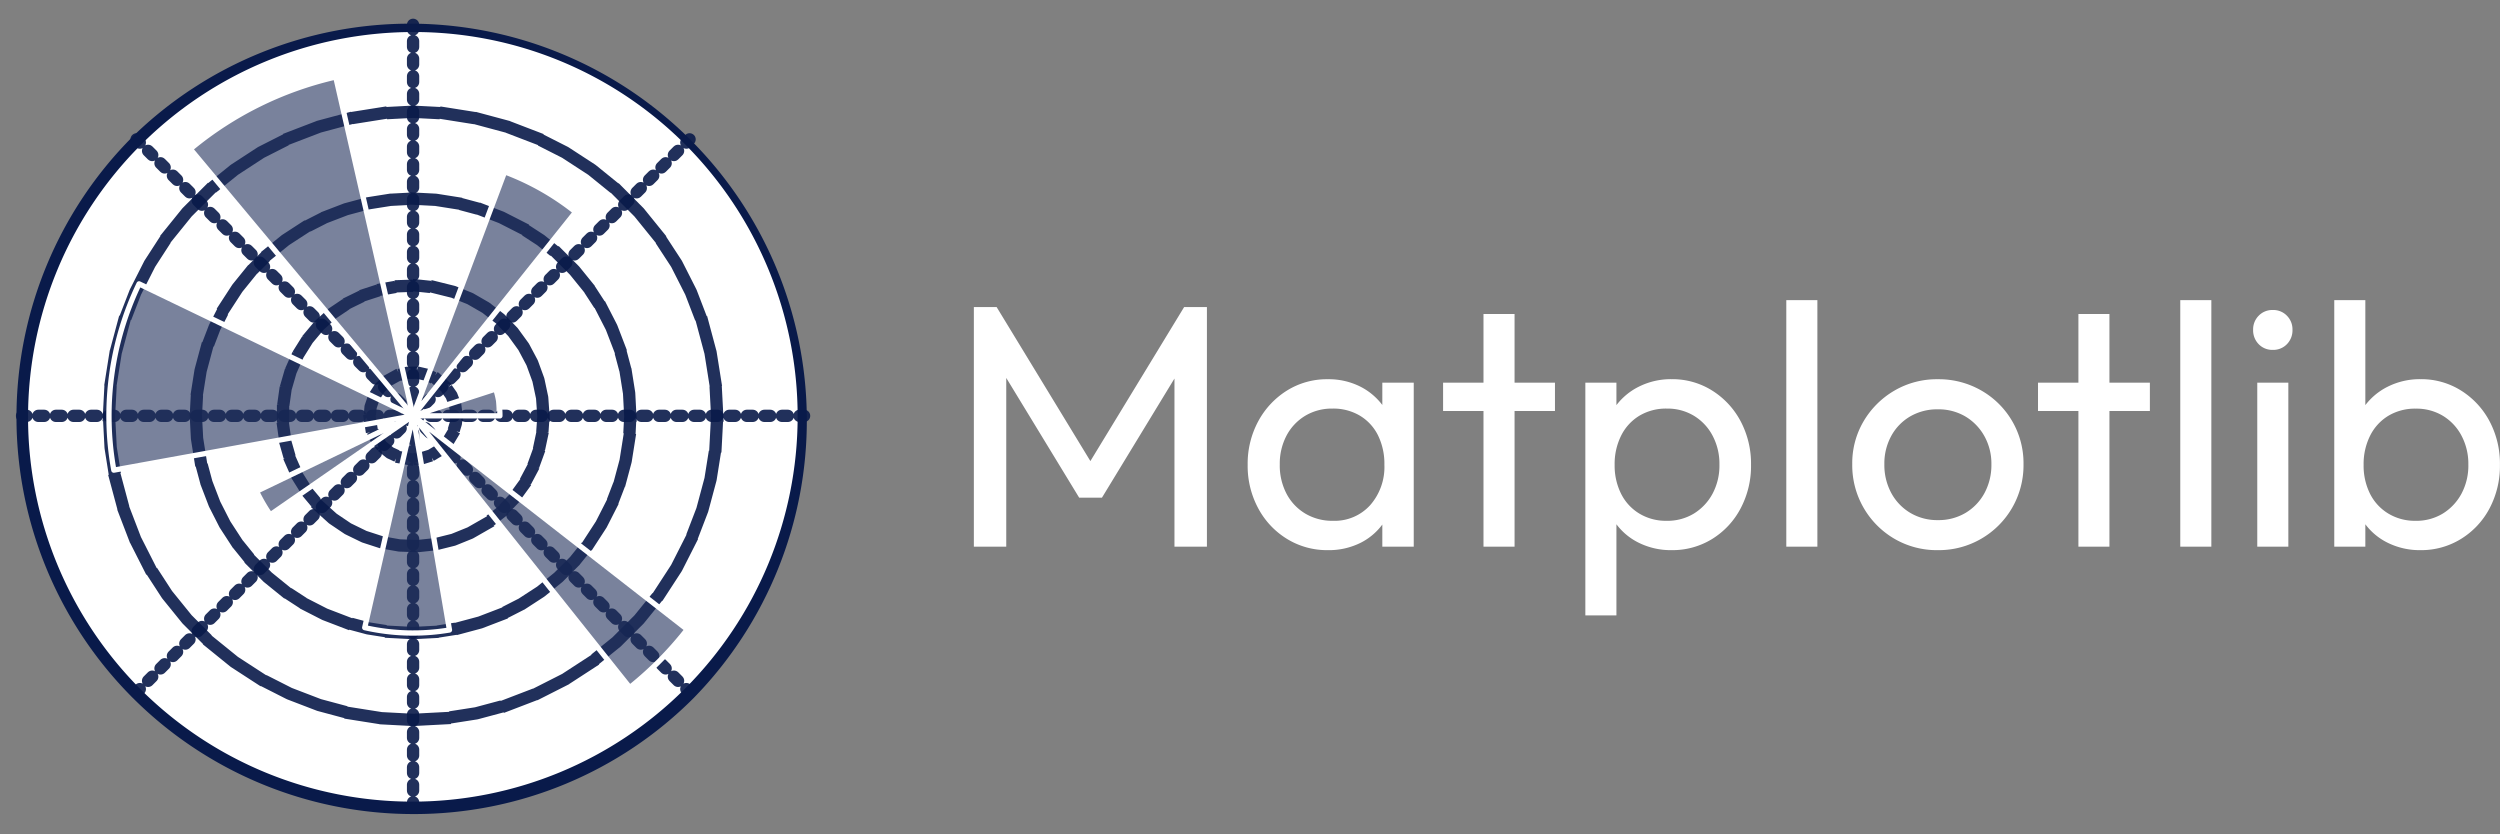
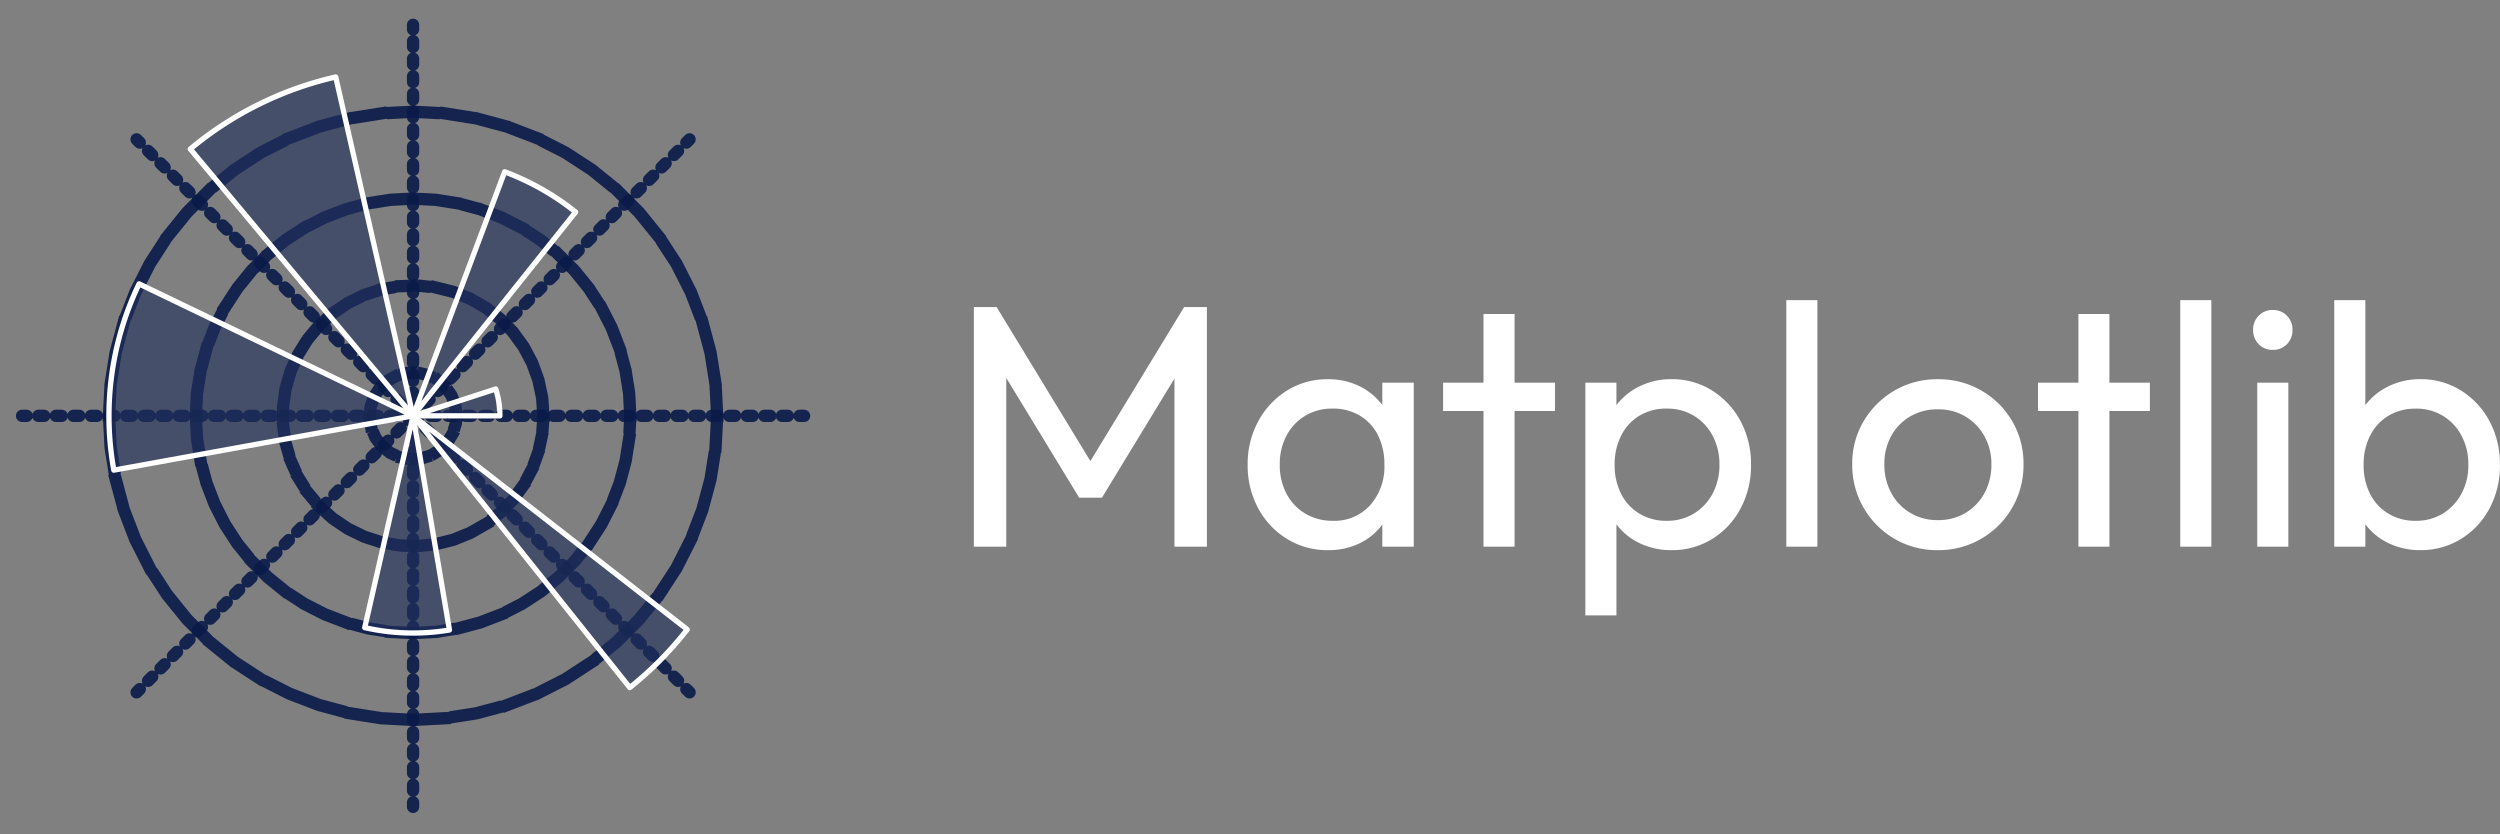
<svg xmlns="http://www.w3.org/2000/svg" width="173.771" height="58" viewBox="0 0 173.771 58">
  <rect x="0" y="0" width="173.771" height="58" fill="#808080" stroke="none" />
  <defs>
    <clipPath id="clip-path">
      <rect id="Rectangle_4423" data-name="Rectangle 4423" width="58" height="58" transform="translate(0.277 0)" fill="none" />
    </clipPath>
  </defs>
  <g id="Matplotlib" transform="translate(-0.277)">
    <g id="Mask_Group_5578" data-name="Mask Group 5578" transform="translate(0)" clip-path="url(#clip-path)">
      <g id="Matplotlib-2" data-name="Matplotlib" transform="translate(1.417 1.417)">
-         <path id="Path_24795" data-name="Path 24795" d="M30.064,57.267a27.178,27.178,0,0,1-19.218-46.4A27.179,27.179,0,0,1,49.282,49.307a27,27,0,0,1-19.218,7.96Z" transform="translate(-2.491 -2.505)" fill="#fff" />
        <path id="Path_24796" data-name="Path 24796" d="M30.063,29.873H57.241m-27.179,0L49.281,10.655M30.063,29.873V2.694m0,27.179L10.845,10.655M30.063,29.873H2.884m27.179,0L10.845,49.091M30.063,29.873V57.051m0-27.179L49.281,49.091" transform="translate(-2.491 -2.385)" fill="none" stroke="#091a4a" stroke-linecap="round" stroke-linejoin="round" stroke-width="0.856" stroke-dasharray="0.407 0.814" opacity="0.9" />
        <g id="Group_11320" data-name="Group 11320" transform="translate(6.435 6.35)">
          <path id="Path_24797" data-name="Path 24797" d="M63.231,60.037l-.09-.731-.264-.686-.422-.6-.556-.483-.656-.334-.716-.166-.736.013-.711.191-.644.356-.538.5-.4.618-.24.7-.065.734.115.727.287.678.442.588.572.463.667.311L60,63.05l.735-.038.7-.215.631-.379.521-.521.379-.63.215-.7.047-.526h0" transform="translate(-39.073 -38.9)" fill="none" stroke="#091a4a" stroke-linecap="square" stroke-linejoin="round" stroke-width="0.856" stroke-dasharray="0.407 0.814" opacity="0.9" />
          <path id="Path_24798" data-name="Path 24798" d="M61.759,52.486l-.088-1.26-.262-1.236L60.975,48.8l-.593-1.116-.743-1.023-.878-.909-1-.779-1.095-.632L55.5,43.87l-1.227-.306-1.257-.132-1.264.044-1.244.22-1.2.39-1.136.554-1.048.706-.939.846-.812.969-.67,1.071-.514,1.155L43.838,50.6l-.176,1.252v1.264l.176,1.252.348,1.215L44.7,56.74l.67,1.071.812.969.939.846,1.048.706,1.136.554,1.2.39,1.245.22,1.263.044,1.256-.133L55.5,61.1l1.171-.474L57.766,60l1-.779.878-.909.743-1.023.593-1.117.432-1.187.263-1.236.088-1.259h0" transform="translate(-31.562 -31.349)" fill="none" stroke="#091a4a" stroke-linecap="square" stroke-linejoin="round" stroke-width="0.856" stroke-dasharray="0.407 0.814" opacity="0.9" />
          <path id="Path_24799" data-name="Path 24799" d="M60.236,44.945l-.082-1.578-.247-1.561L59.5,40.28,58.932,38.8,58.214,37.4l-.861-1.325-.995-1.229-1.118-1.117-1.228-.995-1.325-.861-1.408-.718L49.8,30.585l-1.526-.409-1.562-.247-1.578-.082-1.578.082L42,30.176l-1.526.409L39,31.151l-1.408.718-1.325.861-1.228.995-1.118,1.117-.995,1.229L32.061,37.4,31.343,38.8l-.566,1.476-.409,1.526-.247,1.561-.082,1.578.082,1.578.247,1.561.409,1.526.566,1.476.718,1.409.861,1.325.995,1.229,1.118,1.117,1.228.995,1.325.861L39,58.74l1.476.566L42,59.715l1.562.247,1.578.082,1.579-.082,1.561-.247,1.526-.409,1.476-.566,1.408-.718,1.325-.861,1.228-.995,1.118-1.117.995-1.229.861-1.325.718-1.409.566-1.476.409-1.526.247-1.561.082-1.578h0" transform="translate(-24 -23.808)" fill="none" stroke="#091a4a" stroke-linecap="square" stroke-linejoin="round" stroke-width="0.856" stroke-dasharray="0.407 0.814" opacity="0.9" />
          <path id="Path_24800" data-name="Path 24800" d="M58.74,37.41,58.624,35.2l-.347-2.185-.572-2.137-.793-2.065-1-1.972L54.7,24.986l-1.393-1.72L51.746,21.7l-1.72-1.393L48.171,19.1l-1.972-1-2.065-.792L42,16.735l-2.185-.347L37.6,16.273l-2.209.116-2.184.347-2.138.573-2.065.792-1.972,1L25.178,20.31,23.458,21.7l-1.565,1.564L20.5,24.987l-1.2,1.855-1,1.972L17.5,30.879l-.573,2.137L16.58,35.2l-.116,2.209.116,2.209.347,2.185.573,2.138.793,2.065,1,1.971L20.5,49.835l1.393,1.72,1.564,1.565,1.72,1.393,1.856,1.205,1.972,1,2.065.792,2.137.573,2.185.346,2.209.116,2.209-.116L42,58.087l2.137-.573,2.065-.792,1.972-1,1.855-1.206,1.72-1.392,1.564-1.565,1.393-1.72,1.206-1.855,1-1.972.793-2.065.573-2.138.346-2.184.116-2.21h0" transform="translate(-16.464 -16.273)" fill="none" stroke="#091a4a" stroke-linecap="square" stroke-linejoin="round" stroke-width="0.856" stroke-dasharray="0.407 0.814" opacity="0.9" />
        </g>
-         <path id="Path_24801" data-name="Path 24801" d="M29.583,57.167a27.584,27.584,0,0,1-19.5-47.088A27.584,27.584,0,0,1,49.088,49.088,27.4,27.4,0,0,1,29.583,57.167Zm0-54.357A26.774,26.774,0,0,0,10.651,48.515,26.774,26.774,0,0,0,48.515,10.651,26.6,26.6,0,0,0,29.583,2.81Z" transform="translate(-2 -2)" fill="#091a4a" />
        <path id="Path_24802" data-name="Path 24802" d="M63.975,61.453l.057-.019.057-.019.057-.019.057-.019.057-.019.057-.019.057-.019.057-.019.057-.019.057-.019.057-.019.057-.019.057-.019.057-.019.057-.019.057-.019.057-.019.057-.019.057-.019.057-.019.057-.019.057-.019.057-.019L65.352,61l.057-.019.057-.019.057-.019.057-.019.057-.019.057-.019.057-.019.057-.019.057-.019.057-.019.057-.019.057-.019.057-.019.057-.019.057-.019.057-.019.057-.019.057-.019.057-.019.057-.019.057-.019.057-.019.057-.019.057-.019.057-.019.057-.019L66.9,60.5l.057-.019.057-.019.057-.019.057-.019.057-.019.057-.019.057-.019.057-.019.057-.019.057-.019.057-.019.057-.019.057-.019.057-.019.057-.019.057-.019.057-.019.057-.019.057-.019.057-.019.057-.019.057-.019.057-.019.057-.019.057-.019.057-.019L68.451,60l.057-.019.057-.019.057-.019.057-.019.057-.019.057-.019.057-.019.057-.019.057-.019.057-.019.057-.019.057-.019.057-.019.057-.019.057-.019.057-.019.057-.019.057-.019.057-.019.057-.019.057-.019.057-.019.011.02.006.018.006.018.006.018.006.018.006.018.005.018.005.018,0,.017.005.018.005.018.005.018.005.018,0,.018,0,.018,0,.018,0,.018,0,.018,0,.018,0,.018,0,.018,0,.018,0,.018,0,.018,0,.018,0,.018,0,.019,0,.019,0,.019,0,.019,0,.019,0,.019,0,.019,0,.019,0,.019,0,.019,0,.019,0,.019,0,.019,0,.019,0,.019,0,.019,0,.019,0,.019,0,.019,0,.019,0,.019,0,.019,0,.019,0,.019,0,.019,0,.019,0,.019,0,.019,0,.019,0,.019,0,.019,0,.019,0,.019,0,.019,0,.019,0,.019,0,.019,0,.019,0,.019,0,.019,0,.019,0,.019,0,.019,0,.019,0,.019,0,.019,0,.019,0,.019v.5H64.035l-.06,0Z" transform="translate(-36.403 -33.965)" fill="#21305b" opacity="0.6" />
        <path id="Path_24803" data-name="Path 24803" d="M63.975,42.618l.064-.17.064-.17.064-.169.064-.17.064-.169.064-.17.064-.17.064-.17.064-.17.064-.17.064-.17.064-.17.064-.17.064-.17.064-.17.064-.17.064-.17.064-.17.064-.17.064-.169.064-.17.064-.169.064-.17.064-.17.064-.17.064-.17.064-.17.064-.17.064-.169.064-.17.064-.169.064-.17.064-.17.064-.17.064-.17.064-.17.064-.17.064-.17.064-.17.064-.17.064-.17.064-.17.064-.17.064-.17.064-.17.064-.17.064-.17.064-.169.064-.17.064-.17.064-.17.064-.17.064-.17.064-.17.064-.17.064-.17.064-.17.064-.17.064-.17.064-.17.064-.17.064-.17.064-.17.064-.17.064-.17.064-.17.064-.17.064-.17.064-.17.064-.17.064-.17.064-.17.064-.17.064-.17.064-.17.064-.17.064-.17.064-.17.064-.17.064-.17.064-.17.064-.17.064-.17.064-.17.064-.17.064-.17.064-.17.064-.17.064-.17.064-.17.064-.17.064-.17.064-.17.064-.17.064-.17.064-.17.064-.17.069-.183.064-.17.064-.17.053.02.053.02.053.02.053.02.053.021.053.021.053.021.053.021.053.021.052.022.052.022.052.022.053.022.052.022.052.022.052.023.052.023.052.023.052.023.052.023.052.024.052.024.052.024.052.024.052.024.052.024.052.024.051.024.051.024.051.025.051.025.051.025.051.025.051.025.051.026.051.026.051.026.051.026.05.026.05.026.05.027.05.027.05.027.05.027.05.027.05.028.05.028.05.028.05.028.049.028.049.028.049.028.049.028.049.028.049.029.049.029.049.029.049.029.049.029.048.029.048.03.049.03.049.03.048.03.048.03.048.03.048.031.048.031.048.031.048.031.048.031.048.032.048.032.047.032.047.032.047.032.047.032.047.032.047.032.047.032.047.033.046.033.046.033.046.033.046.033.046.033.046.033.046.034.046.034.046.034.045.034.045.034.045.034.045.035.045.035.045.035.045.035.045.035.044.035.045.036-.113.141-.113.141-.113.141-.113.141-.113.141-.113.141-.113.141-.113.141-.113.141-.113.141-.113.141-.113.141-.113.141-.112.144-.113.141-.113.141-.113.141L73.238,31l-.113.141-.113.142-.113.141-.113.141-.113.141-.113.141-.113.141-.113.141-.113.141-.113.141L72,32.558l-.113.141-.113.141-.113.141-.113.141-.113.141-.113.141-.113.141-.113.141-.113.141-.113.141-.113.141-.113.141-.113.141-.113.141-.113.141-.113.141-.113.141-.113.141-.113.141-.113.141-.113.141-.113.141-.112.148-.113.141-.113.141-.113.141-.113.141-.113.141-.113.142-.113.141-.113.141-.113.141-.113.141-.113.141-.113.141-.113.141-.113.141-.113.141-.113.141-.113.141-.113.141-.113.141-.113.141-.113.141-.113.141-.113.141-.113.141-.113.141-.113.141-.113.141-.113.141-.112.146-.113.141-.113.141-.113.141-.113.141-.113.141-.113.141-.113.141-.113.141L65.1,41.2l-.113.141-.113.141-.113.141-.113.141-.113.141-.113.141-.113.141-.113.141-.113.141-.113.145Z" transform="translate(-36.403 -15.13)" fill="#21305b" opacity="0.6" />
        <path id="Path_24804" data-name="Path 24804" d="M44.657,34.4l-.155-.186-.155-.186-.155-.186-.155-.186-.155-.186-.155-.186-.155-.186-.155-.186-.155-.186-.155-.186-.155-.186L42.8,32.17l-.155-.186-.155-.186-.155-.186-.155-.186-.155-.186-.155-.186-.155-.186-.155-.186-.155-.186-.155-.186-.155-.186-.155-.186-.155-.186-.155-.186-.155-.186-.155-.186-.155-.186-.155-.186-.155-.186-.155-.186-.155-.186-.155-.186-.155-.186-.155-.186-.155-.186-.155-.186-.155-.186-.155-.186-.155-.186-.155-.186L38,26.419l-.155-.186-.155-.186-.155-.186-.155-.186-.155-.186-.155-.186-.155-.186-.155-.186-.155-.186-.155-.186-.155-.186-.155-.186-.155-.186-.155-.186-.155-.186-.155-.186-.155-.186-.155-.186-.155-.186-.155-.186-.155-.186-.155-.186-.155-.186-.155-.186-.155-.186-.155-.186-.155-.186-.155-.186-.155-.186-.155-.186-.155-.186-.155-.186L32.89,20.3l-.155-.186-.155-.186-.155-.186-.155-.186-.155-.186-.155-.186L31.806,19l-.155-.186-.155-.186-.155-.186-.155-.186-.155-.186-.155-.186-.155-.186-.155-.186-.155-.186-.155-.186-.155-.179-.155-.186-.155-.186-.155-.186-.155-.186-.155-.186-.155-.186.088-.073.088-.073.088-.072.089-.072.089-.071.089-.071.089-.07.09-.07.09-.069.091-.069.091-.069L30.247,15l.092-.068.092-.067.092-.067.093-.066.093-.066.093-.065.093-.065.094-.065.094-.064.094-.064.095-.063.095-.063.1-.062.1-.062.1-.061.1-.061.1-.061.1-.06.1-.06.1-.059.1-.059.1-.058.1-.058.1-.057.1-.057.1-.057.1-.056.1-.056.1-.055.1-.055.1-.054.1-.054.1-.053.1-.052.1-.052.1-.052.1-.051.1-.051.1-.05.1-.05.1-.049.1-.049.1-.048.1-.048.1-.048.1-.047.1-.046.1-.046.1-.045.1-.045.1-.044.1-.044.105-.044L35.593,12l.105-.042.106-.042.106-.041.106-.041.106-.04.107-.04.107-.04.107-.039.107-.038.107-.038.108-.037.108-.037.108-.036.108-.036.108-.036.109-.035.109-.034.109-.034.109-.033.109-.033.109-.032.109-.032.109-.031.109-.031.11-.03.11-.03.11-.029.11-.029.11-.028.11-.028.111-.027.111-.027.111-.026.111-.026.054.235.054.235.054.235.054.235.054.235.054.235.054.235.054.235.054.235.054.235.054.235.054.235.054.235.054.235.054.235.054.235.054.235.054.235.054.235.054.235.054.235.054.235.054.235.054.235.054.235.054.235.054.235.054.235.054.235.054.235.054.235.054.235.054.235.05.242.054.235.054.235.054.235.054.235.054.235.054.235.054.235.054.235.054.235.054.235.054.235.054.235.054.235.054.235.054.235.054.235.054.235.054.235.054.235.054.235.054.235.054.235.054.235.054.235.054.235.054.235.054.235.054.235.054.235.054.235.054.235.054.235.054.235.054.235.054.235.054.235.054.235.054.235.054.235.054.235.054.235.054.235.054.235.054.235.054.235.054.235.054.235.054.235.054.235.054.235.054.235.054.235.054.235.054.235.054.235.054.235.054.235.054.235.054.235.054.235.054.235.054.235.054.235.054.235.054.235.049.247Z" transform="translate(-17.084 -6.909)" fill="#21305b" opacity="0.6" />
-         <path id="Path_24805" data-name="Path 24805" d="M37.6,52.339l-.208.038-.208.038-.208.038-.208.038-.208.038-.208.038-.208.038-.208.038-.208.038-.206.037-.208.038-.208.038-.208.038-.208.038-.208.038-.208.038-.208.038-.208.038-.208.038-.208.038-.208.038-.206.037-.208.038-.208.038-.208.038-.207.038-.208.038-.208.038-.208.038-.208.038-.208.038-.208.038-.208.038-.208.038-.208.038-.208.038-.208.038-.208.038-.208.038-.208.038-.208.038-.208.038-.208.038L28.445,54l-.208.038-.208.038-.208.038-.208.038-.208.038-.2.036-.208.038-.208.038-.208.038-.208.038-.208.038-.208.038-.208.038-.208.038-.208.038-.208.038-.208.038-.208.038-.208.038-.208.038-.208.038-.208.038-.208.038-.208.038-.208.038-.208.038-.208.038-.208.038-.208.038-.208.038L22,55.172l-.208.038-.208.038-.208.038-.208.038-.208.038-.208.038-.208.038-.208.038-.208.038-.208.038-.2.035-.208.038-.208.038-.208.038-.207.038-.208.038-.208.038-.208.038-.208.038-.208.038-.208.038L17.424,56l-.208.038-.208.038-.208.038-.023-.131-.023-.131-.022-.131-.021-.131-.02-.131-.017-.132-.018-.132-.017-.132-.017-.132-.016-.132-.015-.132-.014-.132-.013-.132-.012-.132-.012-.132-.011-.133-.01-.133-.009-.133L16.5,53.61l-.008-.133-.007-.133-.006-.133,0-.133,0-.133,0-.133,0-.133,0-.133v-.4l0-.133,0-.133,0-.133,0-.133,0-.133.006-.133.007-.133.008-.133.008-.133.009-.133.01-.133.011-.133.012-.132.012-.132.013-.132.014-.132L16.6,49.9l.016-.132.016-.132.017-.132.018-.132.019-.131.02-.131.021-.131.021-.131.022-.131.023-.131.024-.131.025-.13.026-.13.026-.13.027-.13.028-.13.029-.129.03-.129.031-.129.031-.129.032-.129.033-.129.034-.129.035-.128.036-.128.036-.128.037-.128.038-.127.039-.127.04-.127.04-.127.041-.126.042-.126L17.6,45.5l.043-.125.044-.125.045-.125L17.776,45l.047-.125.047-.124.048-.124.049-.124.05-.123.05-.123.051-.123.052-.122.053-.122.053-.121.054-.121.055-.121.056-.121.057-.12.057-.12.19.092.19.092.19.092.19.092.19.092.19.092.19.092.19.092.19.092.19.092.19.092.19.092.19.092.19.092.19.092.19.092.19.092.19.092.19.092.19.092.19.092.19.092.19.092.19.092.19.092.19.092.19.092.19.092.19.092.19.092.19.092.19.092.19.092.19.092.19.092.19.092.19.092.19.092.19.092.19.092.19.092.19.092.19.092.19.092.19.092.19.092.19.092.19.092.19.092.19.092.19.092.19.092.19.092.19.092.19.092.19.092.19.092.19.092.19.092.19.092.19.092.19.092.19.092.19.092.19.092.19.092.19.092.19.092.19.092.19.092.19.092.19.092.19.092.19.092.19.092.19.092.19.092.19.092.19.092.19.092.19.092.19.092.19.092.19.092.19.092.19.092.19.092.19.092.19.092.19.092.19.092.19.092.19.092.19.092.19.092.19.092.19.092.19.092.19.092.194.1Z" transform="translate(-10.028 -24.852)" fill="#21305b" opacity="0.6" />
-         <path id="Path_24806" data-name="Path 24806" d="M50.4,63.784l-.1.069-.1.069-.1.069-.1.069-.1.069-.1.069-.1.069-.1.067-.1.069-.1.069-.1.069-.1.069-.1.069-.1.069-.1.069-.1.069-.1.069-.1.069-.1.069-.1.069-.1.069-.1.069-.1.069-.1.069-.1.069-.1.069-.1.069-.1.069-.1.069-.1.069-.1.069-.1.069-.1.069-.1.069-.1.069-.1.069-.1.069-.1.069-.1.069-.1.069-.1.069-.1.069-.1.069-.1.069-.1.069-.1.069-.1.069-.1.069-.1.069-.1.069-.1.069-.1.069-.1.069-.1.069-.1.061-.1.069-.1.069-.1.069-.1.069-.1.069-.1.069-.1.069-.1.069-.1.069-.1.069-.1.069-.1.069-.1.069-.1.069-.1.069-.1.069-.1.069-.1.069-.1.069-.1.069-.1.069-.1.069-.1.069-.1.069-.1.069-.1.069-.1.069-.1.069-.1.069-.1.069-.1.069-.1.069-.1.069-.1.069-.1.069-.1.069-.1.069-.1.069-.1.069-.1.069-.1.069-.1.069-.1.069-.1.061-.1.069-.011-.016-.011-.016-.011-.016-.011-.016-.011-.016-.011-.016-.011-.016-.011-.016-.011-.016-.011-.016-.011-.016-.011-.016-.011-.016-.011-.016-.01-.016-.01-.016-.01-.016-.01-.016-.01-.016-.01-.016-.01-.016-.01-.016-.01-.016-.01-.016-.01-.016-.01-.016-.01-.016-.01-.016-.01-.016-.01-.016-.01-.016-.01-.016-.01-.016-.01-.016-.01-.016-.01-.016-.01-.016-.01-.016-.01-.016-.01-.016-.01-.016-.01-.016-.01-.016-.01-.016-.01-.016L40,69.928l-.01-.016-.01-.016-.01-.016-.009-.016-.009-.016-.009-.016-.009-.016L39.92,69.8l-.009-.016-.009-.016-.009-.016-.009-.016-.009-.016-.009-.016-.009-.016-.009-.016-.009-.016-.009-.016-.009-.016-.009-.016-.009-.016-.009-.016-.009-.016-.009-.016-.009-.017-.009-.017-.009-.017-.009-.017-.009-.017-.009-.017-.009-.017L39.7,69.4l-.009-.017-.009-.017-.009-.017-.009-.017-.009-.017-.008-.017-.008-.017-.008-.017-.008-.017-.008-.017-.008-.017L39.6,69.2l-.008-.017-.008-.017-.008-.017-.008-.017-.008-.017-.008-.017-.008-.017-.008-.018-.008-.017-.008-.017.109-.052.109-.052.109-.053.109-.052.109-.052.109-.052.109-.053.109-.052.109-.052L40.6,68.5l.109-.052.109-.052.109-.052.109-.053.109-.052.109-.052.109-.053.109-.052.109-.052.109-.052.109-.053.109-.052.109-.052.109-.052.109-.052.109-.052.109-.052.109-.053.109-.052.109-.052.109-.052L43,67.345l.109-.052.109-.052.109-.052.109-.052.109-.052.109-.052.109-.052.109-.052.109-.052.109-.053.109-.052.109-.052.109-.053.109-.052.109-.052.109-.053.109-.052.109-.052.109-.052.109-.053.109-.052.109-.052.109-.053.109-.052.109-.052.109-.052.109-.052.109-.052.109-.052.109-.053.109-.052.109-.053.109-.052.109-.052.109-.052.109-.052.109-.052.109-.052.109-.053.109-.052.109-.053.109-.052.109-.052.109-.052.109-.052.109-.052.109-.052.109-.053.109-.052.109-.052.109-.053.109-.052.109-.052.109-.052.109-.053.109-.052.109-.052.109-.053.109-.052.109-.052.109-.052.109-.052.109-.052.109-.053.109-.052.109-.052.109-.052.093-.044Z" transform="translate(-22.823 -36.297)" fill="#21305b" opacity="0.6" />
+         <path id="Path_24805" data-name="Path 24805" d="M37.6,52.339l-.208.038-.208.038-.208.038-.208.038-.208.038-.208.038-.208.038-.208.038-.208.038-.206.037-.208.038-.208.038-.208.038-.208.038-.208.038-.208.038-.208.038-.208.038-.208.038-.208.038-.208.038-.206.037-.208.038-.208.038-.208.038-.207.038-.208.038-.208.038-.208.038-.208.038-.208.038-.208.038-.208.038-.208.038-.208.038-.208.038-.208.038-.208.038-.208.038-.208.038-.208.038-.208.038-.208.038L28.445,54l-.208.038-.208.038-.208.038-.208.038-.208.038-.2.036-.208.038-.208.038-.208.038-.208.038-.208.038-.208.038-.208.038-.208.038-.208.038-.208.038-.208.038-.208.038-.208.038-.208.038-.208.038-.208.038-.208.038-.208.038-.208.038-.208.038-.208.038-.208.038-.208.038-.208.038L22,55.172l-.208.038-.208.038-.208.038-.208.038-.208.038-.208.038-.208.038-.208.038-.208.038-.208.038-.2.035-.208.038-.208.038-.208.038-.207.038-.208.038-.208.038-.208.038-.208.038-.208.038-.208.038L17.424,56l-.208.038-.208.038-.208.038-.023-.131-.023-.131-.022-.131-.021-.131-.02-.131-.017-.132-.018-.132-.017-.132-.017-.132-.016-.132-.015-.132-.014-.132-.013-.132-.012-.132-.012-.132-.011-.133-.01-.133-.009-.133L16.5,53.61l-.008-.133-.007-.133-.006-.133,0-.133,0-.133,0-.133,0-.133,0-.133l0-.133,0-.133,0-.133,0-.133,0-.133.006-.133.007-.133.008-.133.008-.133.009-.133.01-.133.011-.133.012-.132.012-.132.013-.132.014-.132L16.6,49.9l.016-.132.016-.132.017-.132.018-.132.019-.131.02-.131.021-.131.021-.131.022-.131.023-.131.024-.131.025-.13.026-.13.026-.13.027-.13.028-.13.029-.129.03-.129.031-.129.031-.129.032-.129.033-.129.034-.129.035-.128.036-.128.036-.128.037-.128.038-.127.039-.127.04-.127.04-.127.041-.126.042-.126L17.6,45.5l.043-.125.044-.125.045-.125L17.776,45l.047-.125.047-.124.048-.124.049-.124.05-.123.05-.123.051-.123.052-.122.053-.122.053-.121.054-.121.055-.121.056-.121.057-.12.057-.12.19.092.19.092.19.092.19.092.19.092.19.092.19.092.19.092.19.092.19.092.19.092.19.092.19.092.19.092.19.092.19.092.19.092.19.092.19.092.19.092.19.092.19.092.19.092.19.092.19.092.19.092.19.092.19.092.19.092.19.092.19.092.19.092.19.092.19.092.19.092.19.092.19.092.19.092.19.092.19.092.19.092.19.092.19.092.19.092.19.092.19.092.19.092.19.092.19.092.19.092.19.092.19.092.19.092.19.092.19.092.19.092.19.092.19.092.19.092.19.092.19.092.19.092.19.092.19.092.19.092.19.092.19.092.19.092.19.092.19.092.19.092.19.092.19.092.19.092.19.092.19.092.19.092.19.092.19.092.19.092.19.092.19.092.19.092.19.092.19.092.19.092.19.092.19.092.19.092.19.092.19.092.19.092.19.092.19.092.19.092.19.092.19.092.19.092.19.092.194.1Z" transform="translate(-10.028 -24.852)" fill="#21305b" opacity="0.6" />
        <path id="Path_24807" data-name="Path 24807" d="M59.783,63.784l.025.149.025.149.025.149.025.149.025.149.025.149.025.149.025.149.025.149.025.149.025.149.025.149.025.149.025.149.025.149.025.149.025.149.025.149.025.149.025.149.025.149.025.149.025.149.025.149.025.149.025.149.025.149.025.149.025.149.025.149.025.149.025.149.025.149.025.149.025.149.025.149.025.149.025.149.025.149.025.149.025.149.025.149.025.149.025.149.025.149.025.149.025.149.025.149.025.149.025.149.025.149.025.149.025.149.025.149.025.149.025.149.025.149.025.149.025.149.025.149.025.149.025.149.025.149.025.149.025.149.025.149.025.149.025.149.025.149.025.149.025.149.025.149.025.149.025.149.025.149.025.149.025.149.025.149.025.149.025.149.025.149.025.149.025.149.025.149.025.149.025.149.025.149.025.149.025.149.025.149.025.149.025.149.025.149.025.149.025.149.025.149.025.149.025.149.025.149.025.149-.058.01-.059.01-.059.009-.059.009-.059.009-.059.008-.059.008-.059.008-.059.008-.059.008-.059.008-.059.007-.059.007L61.5,78.8l-.059.007-.059.006-.059.006-.059.006-.059.006-.059.005-.059.005-.059,0-.059,0-.059,0-.059,0-.059,0-.059,0-.059,0-.059,0-.059,0-.059,0-.059,0-.059,0-.059,0-.059,0-.059,0h-.828l-.059,0-.068-.021-.059,0-.059,0-.059,0-.059,0-.06,0-.059,0-.059,0-.059,0-.059,0-.059,0-.059,0-.059,0-.059,0-.059-.005-.059-.005-.059-.006-.059-.006-.059-.006-.059-.007-.058-.007L58,78.777l-.059-.007-.059-.008-.059-.008-.059-.008-.059-.008-.059-.008-.059-.008-.059-.009-.059-.009-.059-.009-.059-.009-.058-.01-.058-.01-.058-.01-.058-.01-.058-.011L57,78.624l-.058-.011-.058-.011-.058-.012-.058-.012-.058-.012-.058-.012-.058-.012-.058-.012-.058-.013-.058-.013.034-.147.034-.147.034-.147.034-.147.034-.147.034-.147.034-.147.034-.147.034-.147.034-.147.034-.147.034-.147.034-.147.034-.147.034-.147.034-.147L57,76l.034-.147.034-.147.034-.147.034-.147.034-.147.034-.147.034-.147.034-.147.034-.147.034-.147.034-.147.034-.147.034-.147.034-.147.034-.147.034-.147.034-.147.034-.147.034-.147.034-.147.034-.147.034-.147.034-.147.034-.147.034-.147.034-.147.034-.147.034-.147.034-.147.034-.147.034-.147.034-.147.034-.147.034-.147.034-.147.034-.147.034-.147.034-.147.034-.147.034-.147.034-.147.034-.147.034-.147.034-.147.034-.147.034-.147.034-.147.034-.147.034-.147.034-.147.034-.147.034-.147.034-.147.034-.147.034-.147.034-.147.034-.147.034-.147.034-.147.034-.147.034-.147.034-.147.034-.147.034-.147.034-.147.034-.147.034-.147.034-.147.034-.147.034-.147.034-.147.034-.147.034-.147L59.5,65.1l.034-.147.034-.147.034-.147.034-.147.034-.147.034-.147.034-.147.034-.147.012-.141Z" transform="translate(-32.211 -36.297)" fill="#21305b" opacity="0.6" />
        <path id="Path_24808" data-name="Path 24808" d="M63.975,63.784l.19.149.19.149.19.149.19.149.19.149.19.149.19.149.19.149.19.149.19.149.19.149.19.149.19.149.19.149.193.147.19.149.19.149.19.149.19.149.19.149.19.149.19.149.19.149.19.149.19.149.19.149.19.149.19.149.19.149.19.149.19.149.19.149.19.149.19.149.19.149.19.149.19.149.19.149.19.149.19.149.19.149.19.149.19.149.19.149.19.149.19.149.19.149.19.149.19.149.19.149.19.149.19.149.19.149.19.149.19.149.19.149.19.149.19.149.19.149.19.149.19.149.19.149.19.149.19.149.19.149.19.149.19.149.19.149.19.149.19.149.19.149.19.149.19.149.19.149.19.149.19.149.19.149.19.149.19.149.19.149.19.149.19.149.19.149.19.149.19.149.19.149.19.149.19.149.19.149.19.149.19.149.19.149.19.149.19.149.19.149.19.149.19.149.19.149.19.149.19.149-.035.045-.035.045-.035.044-.035.044-.036.045-.036.044-.036.044L82.736,79l-.036.044-.036.044-.036.044-.036.044-.036.044-.036.044-.036.044-.036.044-.037.044-.037.044-.037.043-.037.043-.037.043-.037.043-.037.043-.037.043-.037.043-.038.043-.038.043L82,79.866l-.038.042-.038.042-.038.042-.038.042-.038.042-.038.042-.039.042-.039.042-.039.042-.039.042-.039.041-.039.041-.039.041-.039.041-.039.041-.04.041-.04.041-.04.041-.04.041-.04.041-.04.04-.04.04-.04.04-.04.04-.04.04-.04.04-.04.04-.04.04-.04.04-.041.04-.041.04-.041.04-.041.04-.041.04-.041.039-.041.039-.041.039-.041.039-.041.039-.042.039-.042.039-.042.039-.042.039-.042.038-.03.029-.042.038-.042.038-.042.038-.042.038L80,81.866l-.043.038-.043.037-.043.037-.043.037-.043.037-.043.037-.043.037-.043.037-.043.037-.044.037-.044.036-.044.036-.044.036-.044.036-.044.036-.044.036-.044.036-.044.036-.044.036-.044.036-.044.036-.044.036-.151-.189-.15-.189-.151-.189-.151-.189-.151-.189-.151-.189-.151-.189-.151-.189-.151-.189-.151-.189-.151-.189-.151-.189-.151-.189-.151-.189-.151-.189-.151-.189-.151-.189-.151-.189-.151-.189-.151-.189-.151-.189-.151-.189-.151-.189-.151-.189-.151-.189-.147-.184-.151-.189-.151-.189-.151-.189L74.518,77l-.151-.189-.151-.189-.151-.189-.151-.189-.151-.189-.151-.189-.151-.189-.151-.189-.151-.189-.151-.189-.151-.189-.151-.189-.151-.189-.151-.189-.151-.189-.151-.189-.151-.189L71.8,73.6l-.151-.189-.151-.189-.151-.189-.151-.189-.151-.189-.151-.189-.151-.189-.151-.189-.151-.189L70.3,71.71l-.151-.189-.151-.189-.151-.189-.151-.189-.151-.189-.151-.189-.151-.189-.151-.189-.151-.189-.151-.189-.151-.189-.151-.189-.151-.189-.151-.189-.151-.189-.151-.189-.151-.189-.151-.189-.151-.189-.151-.189-.151-.189-.151-.189-.151-.189-.151-.189-.151-.189-.151-.189-.151-.189-.151-.189-.151-.189-.151-.189-.151-.189-.151-.189-.151-.189-.151-.189-.151-.189-.151-.189-.151-.189-.151-.189-.151-.189-.151-.189-.151-.189-.137-.174Z" transform="translate(-36.403 -36.297)" fill="#21305b" opacity="0.6" />
        <path id="Path_24809" data-name="Path 24809" d="M69.788,61.411h-6.04a.184.184,0,0,1-.057-.359l5.744-1.866a.184.184,0,0,1,.232.118,6.192,6.192,0,0,1,.3,1.923A.184.184,0,0,1,69.788,61.411Zm-4.878-.368H69.6a5.835,5.835,0,0,0-.23-1.449Z" transform="translate(-36.176 -33.739)" fill="#fff" />
        <path id="Path_24810" data-name="Path 24810" d="M63.746,42.572a.184.184,0,0,1-.172-.248l6.367-16.963a.183.183,0,0,1,.237-.108,18.241,18.241,0,0,1,4.981,2.826.184.184,0,0,1,.029.258L63.89,42.5a.185.185,0,0,1-.144.069Zm6.474-16.91-5.894,15.7L74.785,28.252a17.868,17.868,0,0,0-4.565-2.589Z" transform="translate(-36.174 -14.901)" fill="#fff" />
        <path id="Path_24811" data-name="Path 24811" d="M44.427,34.35a.185.185,0,0,1-.141-.066L28.8,15.739a.183.183,0,0,1,.023-.259,24.373,24.373,0,0,1,10.185-5.046.184.184,0,0,1,.22.139l5.376,23.553a.185.185,0,0,1-.1.206.2.2,0,0,1-.082.018ZM29.2,15.645,44.077,33.46,38.913,10.834A24.01,24.01,0,0,0,29.2,15.645Z" transform="translate(-16.855 -6.679)" fill="#fff" />
        <path id="Path_24812" data-name="Path 24812" d="M16.571,56.068a.184.184,0,0,1-.181-.151,21.351,21.351,0,0,1,1.769-13.06.184.184,0,0,1,.246-.086L37.45,51.943a.184.184,0,0,1-.047.347L16.6,56.065a.141.141,0,0,1-.033,0Zm1.84-12.884A20.986,20.986,0,0,0,16.72,55.671L36.78,52.03Z" transform="translate(-9.798 -24.622)" fill="#fff" />
-         <path id="Path_24813" data-name="Path 24813" d="M40.236,70.614a.187.187,0,0,1-.152-.079,12.312,12.312,0,0,1-.969-1.663.184.184,0,0,1,.086-.246l10.883-5.241a.184.184,0,0,1,.185.317l-9.928,6.879a.184.184,0,0,1-.1.032Zm-.707-1.737a12.038,12.038,0,0,0,.755,1.3l7.855-5.442-8.61,4.146Z" transform="translate(-22.593 -36.064)" fill="#fff" />
        <path id="Path_24814" data-name="Path 24814" d="M59.56,78.833a15.347,15.347,0,0,1-3.408-.381.185.185,0,0,1-.138-.221l3.36-14.721a.174.174,0,0,1,.185-.143.183.183,0,0,1,.176.153l2.529,14.886a.184.184,0,0,1-.151.212,15.216,15.216,0,0,1-2.553.214Zm-3.146-.7a15.04,15.04,0,0,0,5.456.153L59.526,64.495Z" transform="translate(-31.981 -36.065)" fill="#fff" />
        <path id="Path_24815" data-name="Path 24815" d="M78.807,82.625a.184.184,0,0,1-.144-.069L63.6,63.667a.184.184,0,0,1,.257-.26l19.056,14.85a.184.184,0,0,1,.032.258,24.334,24.334,0,0,1-4.024,4.069.182.182,0,0,1-.114.04ZM64.857,64.654,78.836,82.182a24.017,24.017,0,0,0,3.706-3.747Z" transform="translate(-36.172 -36.066)" fill="#fff" />
      </g>
    </g>
    <path id="Path_24863" data-name="Path 24863" d="M1.968,0V-16.656H3.552L10.608-5.064H9.528l7.056-11.592h1.584V0H15.912V-12.7l.528.144L10.872-3.408H9.288L3.72-12.552l.5-.144V0Zm24.6.24a5.31,5.31,0,0,1-2.832-.78,5.565,5.565,0,0,1-2-2.124A6.218,6.218,0,0,1,21-5.688a6.218,6.218,0,0,1,.732-3.024,5.688,5.688,0,0,1,1.992-2.136,5.232,5.232,0,0,1,2.844-.792,4.874,4.874,0,0,1,2.316.54,4.4,4.4,0,0,1,1.644,1.488,4.376,4.376,0,0,1,.7,2.2v3.432A4.48,4.48,0,0,1,30.54-1.8,4.27,4.27,0,0,1,28.908-.3,4.926,4.926,0,0,1,26.568.24Zm.36-2.04A3.322,3.322,0,0,0,29.52-2.892a4.018,4.018,0,0,0,.984-2.8A4.483,4.483,0,0,0,30.06-7.74,3.307,3.307,0,0,0,28.8-9.108,3.6,3.6,0,0,0,26.9-9.6,3.6,3.6,0,0,0,25-9.1a3.53,3.53,0,0,0-1.3,1.38,4.187,4.187,0,0,0-.468,2A4.239,4.239,0,0,0,23.7-3.684,3.5,3.5,0,0,0,25.008-2.3,3.659,3.659,0,0,0,26.928-1.8ZM30.36,0V-3.072l.408-2.784-.408-2.76V-11.4h2.184V0Zm7.032,0V-16.176h2.16V0ZM34.584-9.432V-11.4H42.36v1.968ZM50.472.24a5.017,5.017,0,0,1-2.34-.54,4.316,4.316,0,0,1-1.668-1.5,4.409,4.409,0,0,1-.7-2.184V-7.416a4.309,4.309,0,0,1,.708-2.2,4.444,4.444,0,0,1,1.68-1.488,4.965,4.965,0,0,1,2.316-.54,5.19,5.19,0,0,1,2.82.792,5.6,5.6,0,0,1,1.98,2.136,6.3,6.3,0,0,1,.72,3.024,6.3,6.3,0,0,1-.72,3.024A5.505,5.505,0,0,1,53.292-.54,5.249,5.249,0,0,1,50.472.24Zm-6,4.536V-11.4h2.16v3l-.408,2.76.408,2.784V4.776ZM50.112-1.8a3.534,3.534,0,0,0,1.9-.5,3.649,3.649,0,0,0,1.3-1.38,4.153,4.153,0,0,0,.48-2.028,4.171,4.171,0,0,0-.48-2.016,3.537,3.537,0,0,0-1.3-1.38A3.554,3.554,0,0,0,50.136-9.6a3.6,3.6,0,0,0-1.9.492,3.37,3.37,0,0,0-1.272,1.38,4.4,4.4,0,0,0-.456,2.04,4.372,4.372,0,0,0,.444,2A3.362,3.362,0,0,0,48.228-2.3,3.551,3.551,0,0,0,50.112-1.8ZM58.44,0V-17.136H60.6V0ZM68.976.24a5.844,5.844,0,0,1-3.024-.792A5.913,5.913,0,0,1,63.816-2.7a5.908,5.908,0,0,1-.792-3.036,5.735,5.735,0,0,1,.792-2.988,5.972,5.972,0,0,1,2.136-2.124,5.844,5.844,0,0,1,3.024-.792,5.932,5.932,0,0,1,3.012.78,5.82,5.82,0,0,1,2.148,2.124,5.8,5.8,0,0,1,.792,3A5.908,5.908,0,0,1,74.136-2.7,5.884,5.884,0,0,1,71.988-.552,5.862,5.862,0,0,1,68.976.24Zm0-2.088a3.659,3.659,0,0,0,1.92-.5,3.59,3.59,0,0,0,1.32-1.38,4.1,4.1,0,0,0,.48-2A3.906,3.906,0,0,0,72.2-7.7a3.642,3.642,0,0,0-1.32-1.356,3.664,3.664,0,0,0-1.908-.492,3.728,3.728,0,0,0-1.92.492A3.525,3.525,0,0,0,65.736-7.7a3.984,3.984,0,0,0-.48,1.968,4.1,4.1,0,0,0,.48,2,3.59,3.59,0,0,0,1.32,1.38A3.659,3.659,0,0,0,68.976-1.848ZM78.744,0V-16.176H80.9V0ZM75.936-9.432V-11.4h7.776v1.968ZM85.824,0V-17.136h2.16V0Zm5.352,0V-11.4h2.16V0Zm1.08-13.68a1.311,1.311,0,0,1-.984-.4,1.373,1.373,0,0,1-.384-1,1.343,1.343,0,0,1,.384-.972,1.311,1.311,0,0,1,.984-.4,1.311,1.311,0,0,1,.984.4,1.343,1.343,0,0,1,.384.972,1.373,1.373,0,0,1-.384,1A1.311,1.311,0,0,1,92.256-13.68ZM102.528.24a5.017,5.017,0,0,1-2.34-.54A4.316,4.316,0,0,1,98.52-1.8a4.409,4.409,0,0,1-.7-2.184V-7.416a4.309,4.309,0,0,1,.708-2.2,4.444,4.444,0,0,1,1.68-1.488,4.965,4.965,0,0,1,2.316-.54,5.19,5.19,0,0,1,2.82.792,5.6,5.6,0,0,1,1.98,2.136,6.3,6.3,0,0,1,.72,3.024,6.3,6.3,0,0,1-.72,3.024,5.505,5.505,0,0,1-1.98,2.124A5.249,5.249,0,0,1,102.528.24Zm-6-.24V-17.136h2.16v8.52l-.408,2.76.408,2.784V0Zm5.64-1.8a3.534,3.534,0,0,0,1.9-.5,3.649,3.649,0,0,0,1.3-1.38,4.153,4.153,0,0,0,.48-2.028,4.171,4.171,0,0,0-.48-2.016,3.536,3.536,0,0,0-1.3-1.38,3.554,3.554,0,0,0-1.872-.492,3.6,3.6,0,0,0-1.9.492,3.37,3.37,0,0,0-1.272,1.38,4.4,4.4,0,0,0-.456,2.04,4.372,4.372,0,0,0,.444,2,3.362,3.362,0,0,0,1.272,1.38A3.551,3.551,0,0,0,102.168-1.8Z" transform="translate(66 38)" fill="#fff" />
  </g>
</svg>